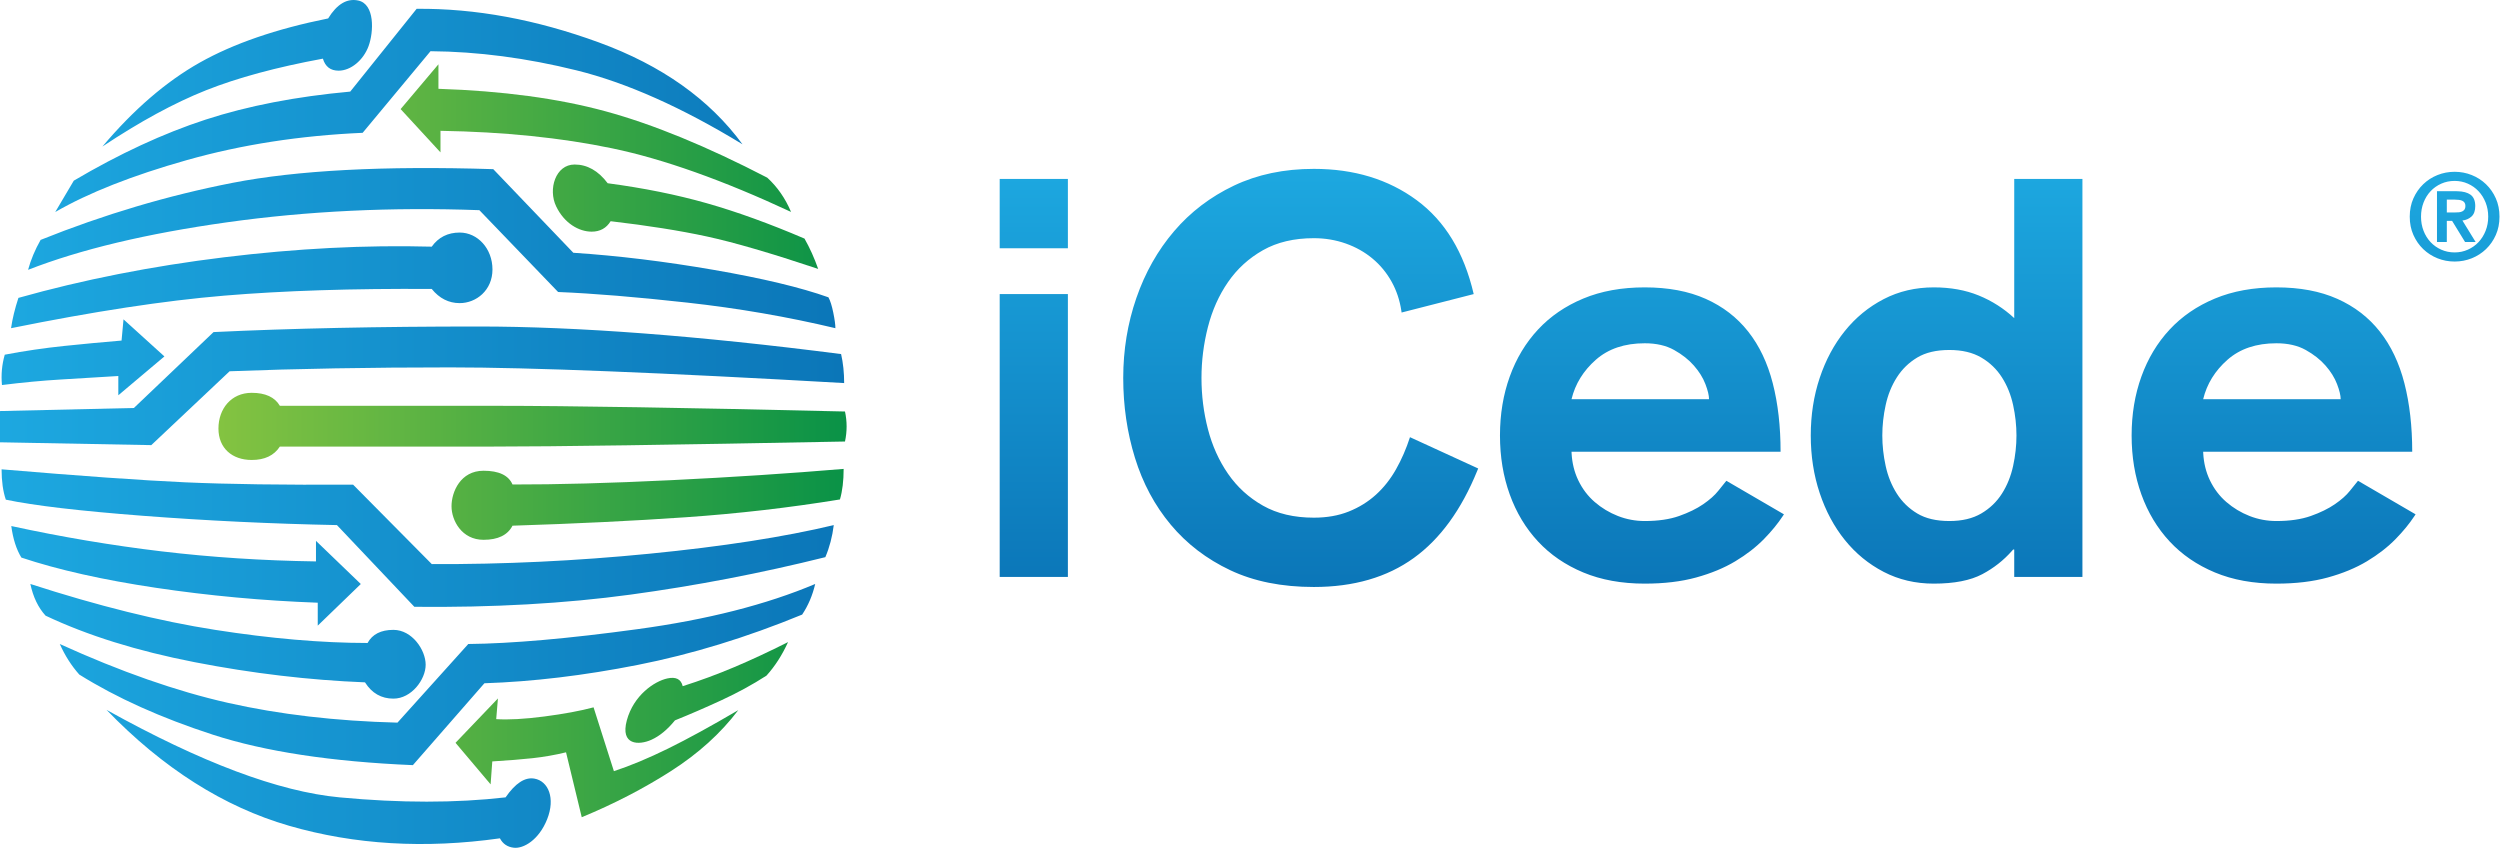
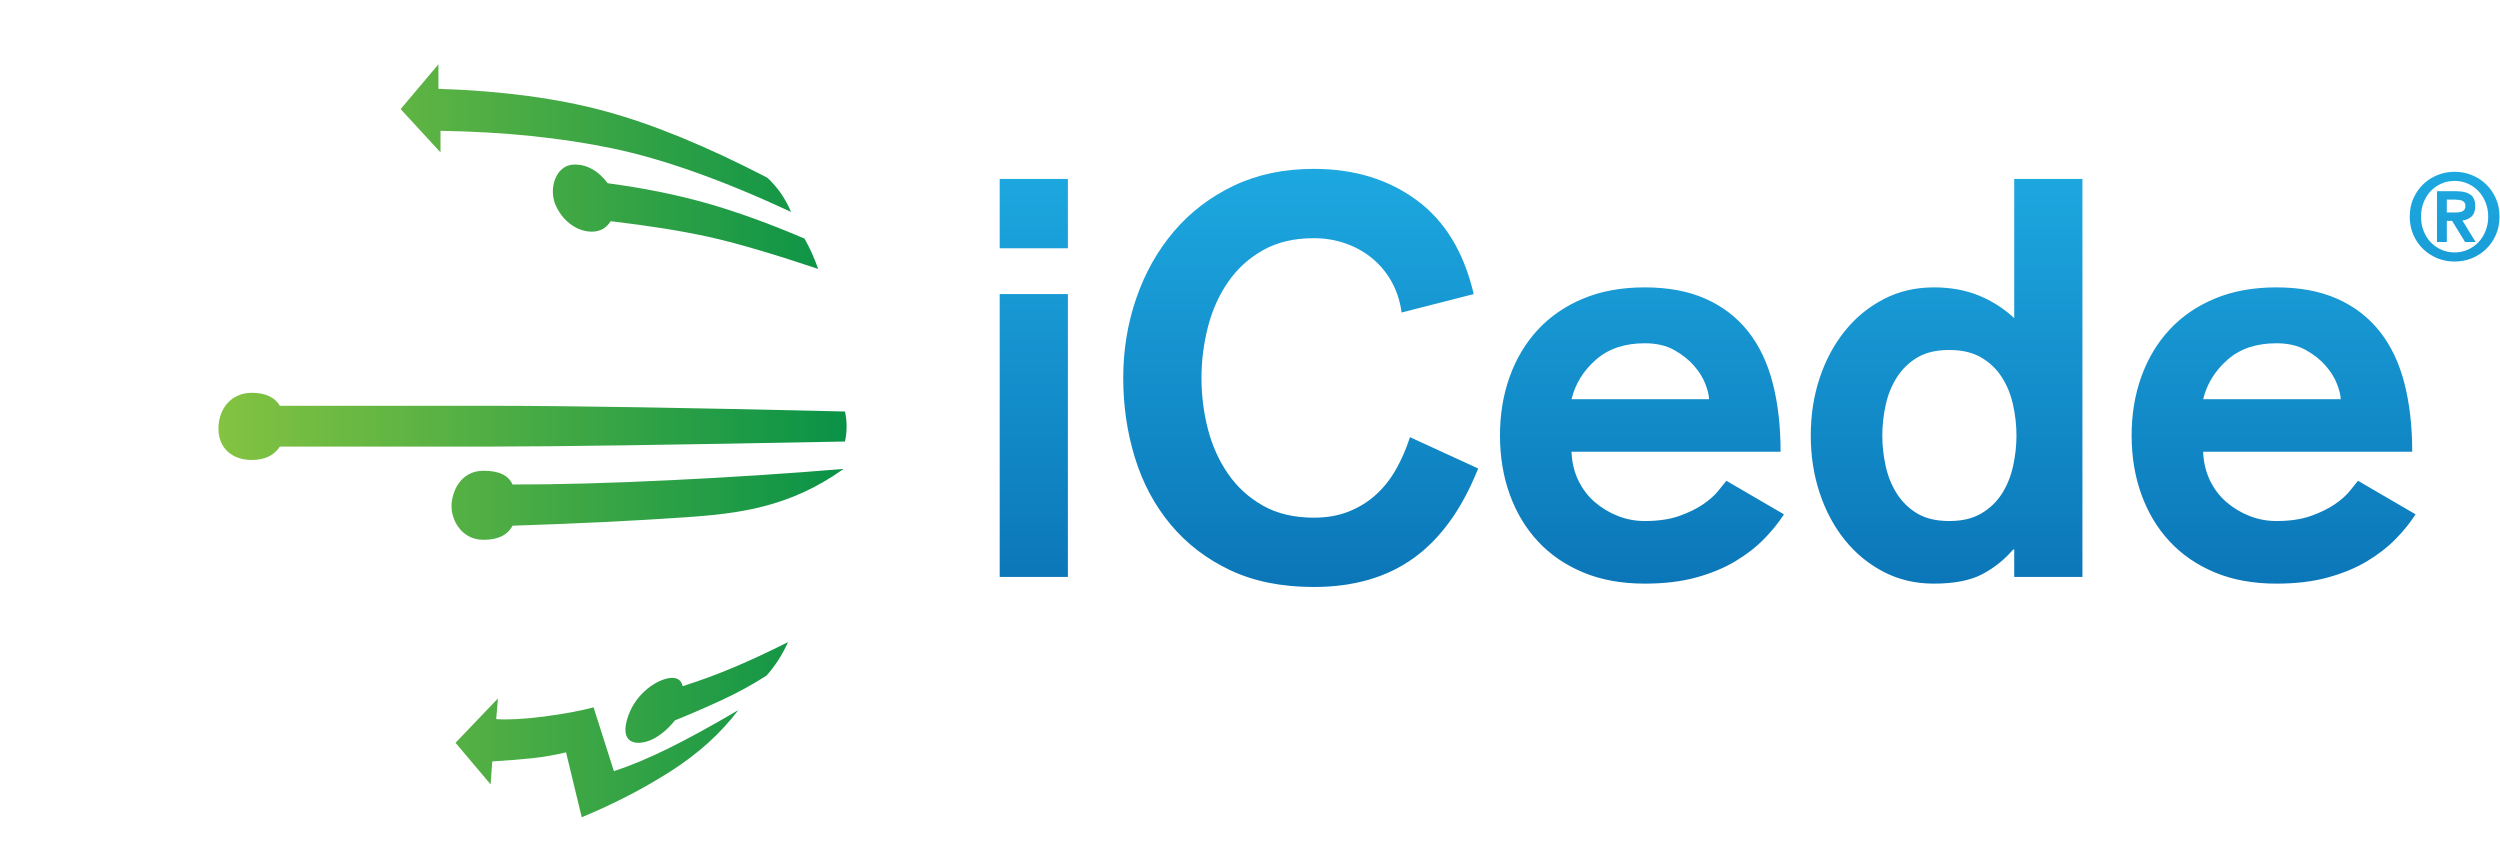
<svg xmlns="http://www.w3.org/2000/svg" width="975px" height="331px" viewBox="0 0 975 331">
  <title>iCede-logo</title>
  <desc>Created with Sketch.</desc>
  <defs>
    <linearGradient x1="50%" y1="0%" x2="50%" y2="100%" id="linearGradient-1">
      <stop stop-color="#1DA8E0" offset="0%" />
      <stop stop-color="#0B76B8" offset="100%" />
    </linearGradient>
    <linearGradient x1="0%" y1="50%" x2="100%" y2="50%" id="linearGradient-2">
      <stop stop-color="#1DA8E0" offset="0%" />
      <stop stop-color="#0B76B8" offset="100%" />
    </linearGradient>
    <linearGradient x1="0%" y1="47.885%" x2="100%" y2="47.885%" id="linearGradient-3">
      <stop stop-color="#84C341" offset="0%" />
      <stop stop-color="#099247" offset="100%" />
    </linearGradient>
  </defs>
  <g id="iCede" stroke="none" stroke-width="1" fill="none" fill-rule="evenodd">
    <g id="iCede-logo" transform="translate(-233, -347)">
      <g transform="translate(233, 347)">
        <path d="M512.396,65.86 C528.092,65.86 541.463,69.929 552.508,78.068 C563.554,86.207 570.966,98.415 574.744,114.692 L574.744,114.692 L546.622,121.886 L546.525,121.201 C545.905,117.11 544.666,113.378 542.807,110.005 C540.845,106.444 538.338,103.392 535.286,100.849 C532.234,98.306 528.746,96.344 524.822,94.963 C520.898,93.582 516.756,92.892 512.396,92.892 C504.694,92.892 498.081,94.454 492.558,97.579 C487.036,100.704 482.494,104.846 478.933,110.005 C475.373,115.164 472.757,121.014 471.085,127.554 C469.414,134.094 468.578,140.707 468.578,147.392 C468.578,154.223 469.414,160.872 471.085,167.339 C472.757,173.806 475.373,179.62 478.933,184.779 C482.494,189.938 487.036,194.08 492.558,197.205 C498.081,200.33 504.694,201.892 512.396,201.892 C517.483,201.892 522.025,201.093 526.021,199.494 C530.018,197.895 533.542,195.715 536.594,192.954 C539.646,190.193 542.262,186.886 544.442,183.035 C546.622,179.184 548.439,175.005 549.892,170.5 L549.892,170.5 L576.488,182.708 L576.163,183.516 C569.95,198.804 561.702,210.161 551.418,217.588 C540.954,225.145 527.947,228.924 512.396,228.924 C499.898,228.924 489.034,226.744 479.805,222.384 C470.577,218.024 462.838,212.102 456.588,204.617 C450.339,197.132 445.688,188.449 442.636,178.566 C439.584,168.683 438.058,158.292 438.058,147.392 C438.058,136.492 439.766,126.101 443.181,116.218 C446.597,106.335 451.502,97.652 457.896,90.167 C464.291,82.682 472.066,76.76 481.222,72.4 C490.378,68.04 500.77,65.86 512.396,65.86 Z M641.452,112.076 C650.608,112.076 658.529,113.566 665.214,116.545 C671.9,119.524 677.422,123.775 681.782,129.298 C686.142,134.821 689.34,141.542 691.374,149.463 C693.409,157.384 694.426,166.285 694.426,176.168 L694.426,176.168 L612.894,176.168 L612.923,176.808 C613.134,180.626 613.996,184.119 615.51,187.286 C617.109,190.629 619.253,193.463 621.941,195.788 C624.63,198.113 627.646,199.93 630.988,201.238 C634.331,202.546 637.819,203.2 641.452,203.2 C646.684,203.2 651.153,202.546 654.859,201.238 C658.565,199.93 661.69,198.404 664.233,196.66 C666.777,194.916 668.739,193.172 670.119,191.428 C671.5,189.684 672.554,188.376 673.28,187.504 L673.28,187.504 L695.734,200.584 L695.32,201.223 C693.353,204.208 690.912,207.192 687.995,210.176 C684.871,213.373 681.128,216.28 676.768,218.896 C672.408,221.512 667.322,223.619 661.508,225.218 C655.695,226.817 649.01,227.616 641.452,227.616 C632.442,227.616 624.448,226.163 617.472,223.256 C610.496,220.349 604.61,216.316 599.814,211.157 C595.018,205.998 591.349,199.894 588.805,192.845 C586.262,185.796 584.99,178.13 584.99,169.846 C584.99,161.562 586.262,153.896 588.805,146.847 C591.349,139.798 595.018,133.694 599.814,128.535 C604.61,123.376 610.496,119.343 617.472,116.436 C624.448,113.529 632.442,112.076 641.452,112.076 Z M812.146,69.784 L812.146,225 L785.55,225 L785.55,214.318 L785.114,214.318 L784.675,214.826 C781.423,218.519 777.573,221.547 773.124,223.91 C768.474,226.381 762.152,227.616 754.158,227.616 C747.037,227.616 740.533,226.09 734.647,223.038 C728.761,219.986 723.711,215.844 719.496,210.612 C715.282,205.38 712.012,199.276 709.686,192.3 C707.361,185.324 706.198,177.839 706.198,169.846 C706.198,161.853 707.361,154.368 709.686,147.392 C712.012,140.416 715.282,134.312 719.496,129.08 C723.711,123.848 728.761,119.706 734.647,116.654 C740.533,113.602 747.037,112.076 754.158,112.076 C760.698,112.076 766.548,113.13 771.707,115.237 C776.867,117.344 781.481,120.287 785.55,124.066 L785.55,124.066 L785.55,69.784 L812.146,69.784 Z M887.792,112.076 C896.948,112.076 904.869,113.566 911.554,116.545 C918.24,119.524 923.762,123.775 928.122,129.298 C932.482,134.821 935.68,141.542 937.714,149.463 C939.749,157.384 940.766,166.285 940.766,176.168 L940.766,176.168 L859.234,176.168 L859.263,176.808 C859.474,180.626 860.336,184.119 861.85,187.286 C863.449,190.629 865.593,193.463 868.281,195.788 C870.97,198.113 873.986,199.93 877.328,201.238 C880.671,202.546 884.159,203.2 887.792,203.2 C893.024,203.2 897.493,202.546 901.199,201.238 C904.905,199.93 908.03,198.404 910.573,196.66 C913.117,194.916 915.079,193.172 916.459,191.428 C917.84,189.684 918.894,188.376 919.62,187.504 L919.62,187.504 L942.074,200.584 L941.66,201.223 C939.693,204.208 937.252,207.192 934.335,210.176 C931.211,213.373 927.468,216.28 923.108,218.896 C918.748,221.512 913.662,223.619 907.848,225.218 C902.035,226.817 895.35,227.616 887.792,227.616 C878.782,227.616 870.788,226.163 863.812,223.256 C856.836,220.349 850.95,216.316 846.154,211.157 C841.358,205.998 837.689,199.894 835.145,192.845 C832.602,185.796 831.33,178.13 831.33,169.846 C831.33,161.562 832.602,153.896 835.145,146.847 C837.689,139.798 841.358,133.694 846.154,128.535 C850.95,123.376 856.836,119.343 863.812,116.436 C870.788,113.529 878.782,112.076 887.792,112.076 Z M416.476,114.692 L416.476,225 L389.88,225 L389.88,114.692 L416.476,114.692 Z M760.262,136.492 C755.176,136.492 750.997,137.473 747.727,139.435 C744.457,141.397 741.805,143.977 739.77,147.174 C737.736,150.371 736.282,153.968 735.41,157.965 C734.538,161.962 734.102,165.922 734.102,169.846 C734.102,173.77 734.538,177.73 735.41,181.727 C736.282,185.724 737.736,189.321 739.77,192.518 C741.805,195.715 744.457,198.295 747.727,200.257 C750.997,202.219 755.176,203.2 760.262,203.2 C765.204,203.2 769.346,202.219 772.688,200.257 C776.031,198.295 778.72,195.715 780.754,192.518 C782.789,189.321 784.242,185.724 785.114,181.727 C785.986,177.73 786.422,173.77 786.422,169.846 C786.422,165.922 785.986,161.962 785.114,157.965 C784.242,153.968 782.789,150.371 780.754,147.174 C778.72,143.977 776.031,141.397 772.688,139.435 C769.346,137.473 765.204,136.492 760.262,136.492 Z M641.452,133.876 C633.604,133.876 627.246,136.02 622.377,140.307 C617.509,144.594 614.348,149.717 612.894,155.676 L612.894,155.676 L666.522,155.676 C666.522,154.223 666.05,152.261 665.105,149.79 C664.161,147.319 662.671,144.921 660.636,142.596 C658.602,140.271 656.022,138.236 652.897,136.492 C649.773,134.748 645.958,133.876 641.452,133.876 Z M887.792,133.876 C879.944,133.876 873.586,136.02 868.717,140.307 C863.849,144.594 860.688,149.717 859.234,155.676 L859.234,155.676 L912.862,155.676 C912.862,154.223 912.39,152.261 911.445,149.79 C910.501,147.319 909.011,144.921 906.976,142.596 C904.942,140.271 902.362,138.236 899.237,136.492 C896.113,134.748 892.298,133.876 887.792,133.876 Z M957.3,67 C959.64,67 961.863,67.421 963.968,68.263 C966.074,69.106 967.93,70.299 969.536,71.843 C971.143,73.387 972.422,75.227 973.373,77.364 C974.325,79.501 974.8,81.88 974.8,84.5 C974.8,87.12 974.325,89.499 973.373,91.636 C972.422,93.773 971.143,95.613 969.536,97.157 C967.93,98.701 966.074,99.894 963.968,100.737 C961.863,101.579 959.64,102 957.3,102 C954.961,102 952.738,101.579 950.633,100.737 C948.527,99.894 946.671,98.701 945.064,97.157 C943.458,95.613 942.179,93.773 941.228,91.636 C940.276,89.499 939.8,87.12 939.8,84.5 C939.8,81.88 940.276,79.501 941.228,77.364 C942.179,75.227 943.458,73.387 945.064,71.843 C946.671,70.299 948.527,69.106 950.633,68.263 C952.738,67.421 954.961,67 957.3,67 Z M957.3,70.556 C955.429,70.556 953.69,70.915 952.083,71.632 C950.477,72.35 949.088,73.332 947.919,74.58 C946.749,75.828 945.836,77.302 945.181,79.002 C944.526,80.702 944.199,82.535 944.199,84.5 C944.199,86.465 944.526,88.298 945.181,89.998 C945.836,91.698 946.749,93.172 947.919,94.42 C949.088,95.668 950.477,96.65 952.083,97.368 C953.69,98.085 955.429,98.444 957.3,98.444 C959.141,98.444 960.864,98.085 962.471,97.368 C964.077,96.65 965.466,95.668 966.635,94.42 C967.805,93.172 968.725,91.698 969.396,89.998 C970.067,88.298 970.402,86.465 970.402,84.5 C970.402,82.535 970.067,80.702 969.396,79.002 C968.725,77.302 967.805,75.828 966.635,74.58 C965.466,73.332 964.077,72.35 962.471,71.632 C960.864,70.915 959.141,70.556 957.3,70.556 Z M416.476,69.784 L416.476,96.816 L389.88,96.816 L389.88,69.784 L416.476,69.784 Z M958.049,74.58 L958.439,74.584 C960.619,74.631 962.298,75.074 963.477,75.914 C964.725,76.803 965.349,78.292 965.349,80.382 C965.349,82.192 964.865,83.541 963.898,84.43 C962.931,85.319 961.746,85.841 960.342,85.997 L960.342,85.997 L965.489,94.373 L961.371,94.373 L956.318,86.138 L954.259,86.138 L954.259,94.373 L950.422,94.373 L950.422,74.58 L958.049,74.58 Z M957.394,77.856 L954.259,77.856 L954.259,82.862 L957.394,82.862 C957.955,82.862 958.486,82.839 958.985,82.792 C959.484,82.745 959.921,82.628 960.295,82.441 C960.669,82.254 960.966,81.997 961.184,81.669 C961.402,81.342 961.512,80.897 961.512,80.336 C961.512,79.805 961.402,79.376 961.184,79.049 C960.966,78.721 960.669,78.472 960.295,78.3 C959.921,78.129 959.484,78.012 958.985,77.949 C958.486,77.887 957.955,77.856 957.394,77.856 L957.394,77.856 Z" id="Combined-Shape" fill="url(#linearGradient-1)" fill-rule="nonzero" />
-         <path d="M41.55,276.849 C78.415,297.366 108.711,308.74 132.436,310.971 C156.162,313.202 177.741,313.202 197.173,310.971 C200.987,305.452 204.729,303.014 208.399,303.656 C213.903,304.618 216.638,311.321 213.397,319.481 C210.157,327.642 204.128,331.035 200.402,330.615 C197.918,330.336 196.107,329.113 194.968,326.946 C165.692,331.08 138.295,329.451 112.776,322.059 C87.258,314.667 63.516,299.597 41.55,276.849 Z M317.929,227.748 C316.882,232.203 315.185,236.183 312.839,239.688 C291.11,248.628 269.734,255.171 248.713,259.317 C227.691,263.463 207.759,265.849 188.916,266.474 L161.024,298.405 C129.303,297.065 103.324,293.113 83.085,286.549 C62.846,279.985 45.457,272.161 30.918,263.076 C27.855,259.628 25.322,255.656 23.317,251.162 C47.013,261.942 68.882,269.593 88.923,274.115 C108.965,278.638 130.994,281.21 155.011,281.83 L182.63,251.162 C199.571,250.995 221.598,249.061 248.713,245.362 C275.827,241.663 298.899,235.792 317.929,227.748 Z M11.838,227.748 C38.209,236.289 62.23,242.255 83.901,245.647 C105.571,249.039 125.387,250.746 143.349,250.767 C145.21,247.354 148.571,245.647 153.43,245.647 C160.719,245.647 166.009,253.497 166.009,259.242 C166.009,264.988 160.501,272.466 153.43,272.466 C148.716,272.466 145.022,270.349 142.349,266.117 C120.519,265.244 98.385,262.625 75.946,258.258 C53.506,253.891 34.114,247.84 17.768,240.105 C14.899,236.954 12.922,232.835 11.838,227.748 Z M4.4,205.155 C24.086,209.427 43.616,212.718 62.989,215.028 C82.361,217.338 102.443,218.647 123.232,218.954 L123.232,210.936 L140.714,227.765 L123.921,243.998 L123.921,235.056 C102.572,234.276 81.544,232.34 60.838,229.247 C40.132,226.154 22.633,222.224 8.341,217.459 C6.386,214.276 5.072,210.175 4.4,205.155 Z M0.618,183.036 C31.616,185.659 55.433,187.347 72.068,188.099 C88.703,188.852 110.581,189.156 137.702,189.011 L168.397,220 C196.31,220.123 224.579,218.775 253.205,215.957 C281.831,213.138 305.819,209.415 325.169,204.787 C324.606,209.316 323.51,213.484 321.882,217.292 C296.797,223.548 271.479,228.417 245.929,231.899 C220.379,235.38 192.27,236.966 161.601,236.658 L131.407,204.787 C105.849,204.276 80.655,203.069 55.824,201.168 C30.993,199.266 13.141,197.166 2.268,194.868 C1.168,191.605 0.618,187.661 0.618,183.036 Z M186.602,127.336 C225.134,127.336 272.276,130.919 328.028,138.086 C328.823,141.551 329.22,145.32 329.22,149.396 C257.903,145.32 206.695,143.283 175.597,143.283 C144.499,143.283 115.815,143.787 89.545,144.795 L58.999,173.601 L0,172.497 L0,160.311 L52.215,159.113 L83.286,129.512 C113.632,128.061 148.07,127.336 186.602,127.336 Z M48.17,124.544 L64.12,139.005 L46.145,154.152 L46.145,146.643 C38.525,147.111 31.069,147.564 23.779,148 C16.489,148.437 8.818,149.157 0.765,150.162 C0.382,146.128 0.746,142.183 1.855,138.328 C9.528,136.867 17.239,135.733 24.99,134.926 C32.741,134.118 40.214,133.416 47.408,132.819 L48.17,124.544 Z M192.371,65.972 L223.596,98.58 C240.926,99.713 259.143,101.931 278.248,105.234 C297.353,108.537 312.3,112.11 323.088,115.953 C323.798,117.23 324.428,119.218 324.977,121.917 C325.528,124.616 325.804,126.641 325.804,127.992 C307.133,123.543 287.89,120.22 268.074,118.024 C248.259,115.828 231.455,114.446 217.662,113.88 L186.958,81.969 C152.734,80.719 119.936,82.294 88.564,86.696 C57.192,91.097 31.321,97.276 10.951,105.234 C12.023,101.306 13.653,97.415 15.841,93.559 C40.594,83.628 65.551,76.211 90.71,71.307 C115.87,66.403 149.757,64.625 192.371,65.972 Z M179.286,90.696 C186.267,90.696 192.062,96.944 192.062,105.092 C192.062,113.239 185.705,118.217 179.286,118.217 C175.006,118.217 171.37,116.376 168.377,112.693 C137.622,112.491 110.633,113.362 87.41,115.304 C64.188,117.246 36.489,121.476 4.312,127.992 C4.836,124.351 5.793,120.412 7.181,116.175 C32.414,109.077 59.157,103.799 87.41,100.34 C115.664,96.882 142.653,95.501 168.377,96.199 C170.995,92.53 174.631,90.696 179.286,90.696 Z M233.552,16.541 C258.038,25.486 276.713,38.732 289.578,56.279 C265.974,41.892 244.401,32.28 224.859,27.441 C205.318,22.601 186.331,20.112 167.897,19.971 L141.431,51.799 C117.063,52.867 94.234,56.406 72.944,62.416 C51.655,68.426 34.521,75.184 21.542,82.692 L28.781,70.457 C46.636,59.929 63.777,51.991 80.203,46.643 C96.629,41.294 115.426,37.654 136.592,35.721 L162.489,3.439 C185.379,3.229 209.066,7.596 233.552,16.541 Z M139.684,0.195 C146.233,1.572 145.776,12.454 143.744,17.979 C141.713,23.505 136.786,27.564 132.056,27.564 C128.904,27.564 126.86,26.001 125.927,22.874 C107.809,26.216 92.612,30.329 80.335,35.213 C68.057,40.097 54.591,47.411 39.936,57.155 C52.109,42.731 64.768,31.816 77.913,24.408 C91.057,17.001 107.744,11.261 127.971,7.19 C131.414,1.608 135.318,-0.724 139.684,0.195 Z" id="blue" fill="url(#linearGradient-2)" />
-         <path d="M194.194,272.395 L193.521,280.46 C198.318,280.777 204.561,280.435 212.252,279.434 C219.943,278.433 226.356,277.243 231.49,275.862 L231.49,275.862 L239.421,300.757 C245.853,298.639 252.876,295.71 260.488,291.971 C268.1,288.232 277.247,283.226 287.93,276.955 C281.087,285.993 272.316,293.927 261.617,300.757 C250.918,307.586 239.339,313.572 226.88,318.714 L226.88,318.714 L220.752,293.404 C216.393,294.457 212.037,295.22 207.686,295.693 C203.335,296.165 198.103,296.585 191.99,296.953 L191.99,296.953 L191.339,305.897 L177.652,289.697 L194.194,272.395 Z M307.338,250.415 C305.056,255.452 302.253,259.811 298.928,263.492 C293.512,266.984 287.657,270.182 281.365,273.085 C275.073,275.989 269.029,278.608 263.234,280.942 C260.312,284.539 257.249,287.062 254.045,288.512 C249.239,290.686 241.815,290.754 244.46,280.942 C247.104,271.13 255.22,265.691 260.252,264.592 C263.606,263.859 265.607,264.865 266.253,267.61 C273.097,265.435 279.81,262.955 286.392,260.171 C292.974,257.386 299.956,254.134 307.338,250.415 Z M329.02,182.872 C329.02,187.517 328.539,191.488 327.578,194.787 C307.82,198.011 287.744,200.327 267.35,201.736 C246.956,203.144 224.465,204.238 199.879,205.018 C197.989,208.69 194.221,210.526 188.576,210.526 C180.108,210.526 176.093,203.026 176.093,197.435 C176.093,191.844 179.592,183.589 188.576,183.589 C194.566,183.589 198.333,185.377 199.879,188.952 C217.347,188.983 237.937,188.423 261.65,187.272 C285.363,186.121 307.819,184.654 329.02,182.872 Z M98.16,153.198 C103.501,153.198 107.164,154.887 109.149,158.265 L109.149,158.265 L193.271,158.265 C222.567,158.28 267.992,159.021 329.545,160.488 C330.39,164.358 330.39,168.259 329.545,172.191 C261.688,173.505 215.969,174.162 192.388,174.162 L109.149,174.162 C106.886,177.647 103.223,179.389 98.16,179.389 C90.564,179.389 85.194,174.818 85.194,167.137 C85.194,159.456 90.147,153.198 98.16,153.198 Z M224.089,64.163 C229.034,64.163 233.336,66.597 236.995,71.464 C251.024,73.329 263.904,75.928 275.635,79.262 C287.366,82.597 300.073,87.194 313.756,93.054 C315.815,96.669 317.591,100.609 319.085,104.876 C300.623,98.709 286.14,94.489 275.635,92.218 C265.13,89.947 252.634,87.965 238.148,86.274 C236.477,88.989 234.011,90.346 230.751,90.346 C225.861,90.346 220.119,87.17 216.9,80.482 C213.68,73.795 216.671,64.163 224.089,64.163 Z M170.99,25.069 L170.99,34.635 C195.985,35.457 217.713,38.383 236.173,43.413 C254.633,48.443 275.653,57.07 299.233,69.293 C303.163,72.883 306.256,77.336 308.511,82.651 C281.934,70.269 258.688,62.003 238.772,57.855 C218.857,53.706 196.529,51.427 171.79,51.018 L171.79,51.018 L171.79,59.425 L156.242,42.547 L170.99,25.069 Z" id="green" fill="url(#linearGradient-3)" />
+         <path d="M194.194,272.395 L193.521,280.46 C198.318,280.777 204.561,280.435 212.252,279.434 C219.943,278.433 226.356,277.243 231.49,275.862 L231.49,275.862 L239.421,300.757 C245.853,298.639 252.876,295.71 260.488,291.971 C268.1,288.232 277.247,283.226 287.93,276.955 C281.087,285.993 272.316,293.927 261.617,300.757 C250.918,307.586 239.339,313.572 226.88,318.714 L226.88,318.714 L220.752,293.404 C216.393,294.457 212.037,295.22 207.686,295.693 C203.335,296.165 198.103,296.585 191.99,296.953 L191.99,296.953 L191.339,305.897 L177.652,289.697 L194.194,272.395 Z M307.338,250.415 C305.056,255.452 302.253,259.811 298.928,263.492 C293.512,266.984 287.657,270.182 281.365,273.085 C275.073,275.989 269.029,278.608 263.234,280.942 C260.312,284.539 257.249,287.062 254.045,288.512 C249.239,290.686 241.815,290.754 244.46,280.942 C247.104,271.13 255.22,265.691 260.252,264.592 C263.606,263.859 265.607,264.865 266.253,267.61 C273.097,265.435 279.81,262.955 286.392,260.171 C292.974,257.386 299.956,254.134 307.338,250.415 Z M329.02,182.872 C307.82,198.011 287.744,200.327 267.35,201.736 C246.956,203.144 224.465,204.238 199.879,205.018 C197.989,208.69 194.221,210.526 188.576,210.526 C180.108,210.526 176.093,203.026 176.093,197.435 C176.093,191.844 179.592,183.589 188.576,183.589 C194.566,183.589 198.333,185.377 199.879,188.952 C217.347,188.983 237.937,188.423 261.65,187.272 C285.363,186.121 307.819,184.654 329.02,182.872 Z M98.16,153.198 C103.501,153.198 107.164,154.887 109.149,158.265 L109.149,158.265 L193.271,158.265 C222.567,158.28 267.992,159.021 329.545,160.488 C330.39,164.358 330.39,168.259 329.545,172.191 C261.688,173.505 215.969,174.162 192.388,174.162 L109.149,174.162 C106.886,177.647 103.223,179.389 98.16,179.389 C90.564,179.389 85.194,174.818 85.194,167.137 C85.194,159.456 90.147,153.198 98.16,153.198 Z M224.089,64.163 C229.034,64.163 233.336,66.597 236.995,71.464 C251.024,73.329 263.904,75.928 275.635,79.262 C287.366,82.597 300.073,87.194 313.756,93.054 C315.815,96.669 317.591,100.609 319.085,104.876 C300.623,98.709 286.14,94.489 275.635,92.218 C265.13,89.947 252.634,87.965 238.148,86.274 C236.477,88.989 234.011,90.346 230.751,90.346 C225.861,90.346 220.119,87.17 216.9,80.482 C213.68,73.795 216.671,64.163 224.089,64.163 Z M170.99,25.069 L170.99,34.635 C195.985,35.457 217.713,38.383 236.173,43.413 C254.633,48.443 275.653,57.07 299.233,69.293 C303.163,72.883 306.256,77.336 308.511,82.651 C281.934,70.269 258.688,62.003 238.772,57.855 C218.857,53.706 196.529,51.427 171.79,51.018 L171.79,51.018 L171.79,59.425 L156.242,42.547 L170.99,25.069 Z" id="green" fill="url(#linearGradient-3)" />
      </g>
    </g>
  </g>
</svg>